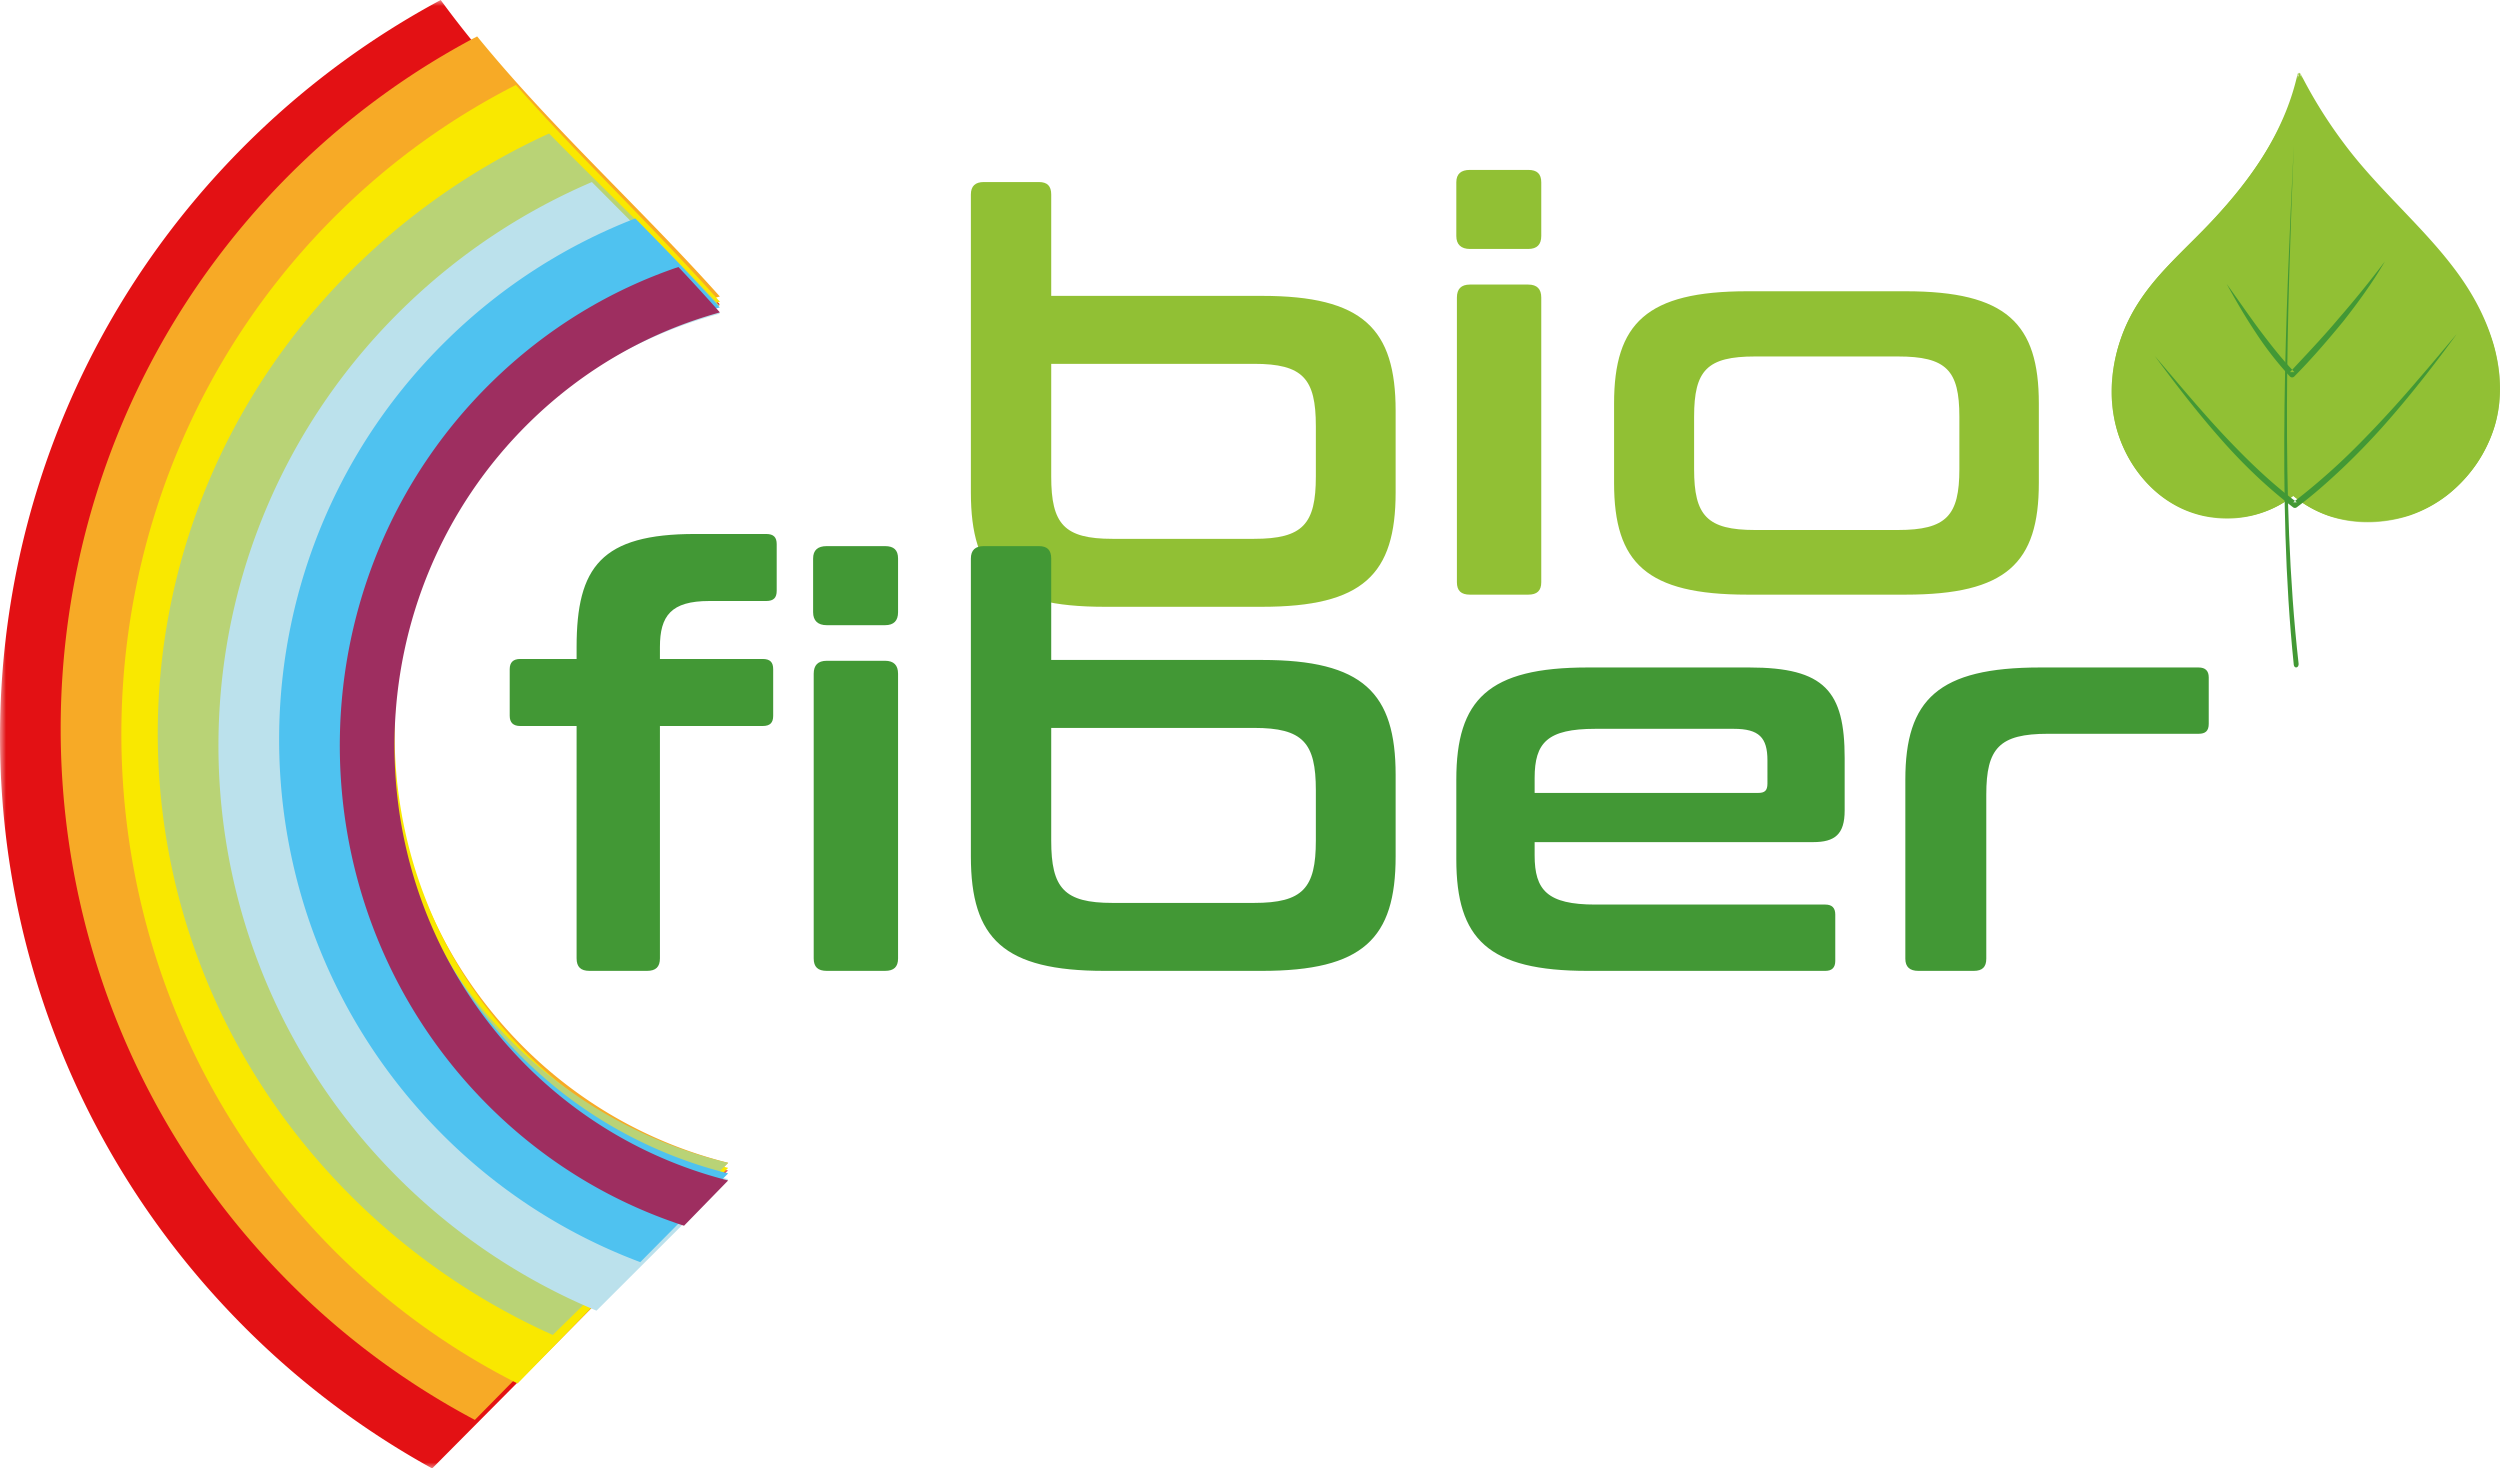
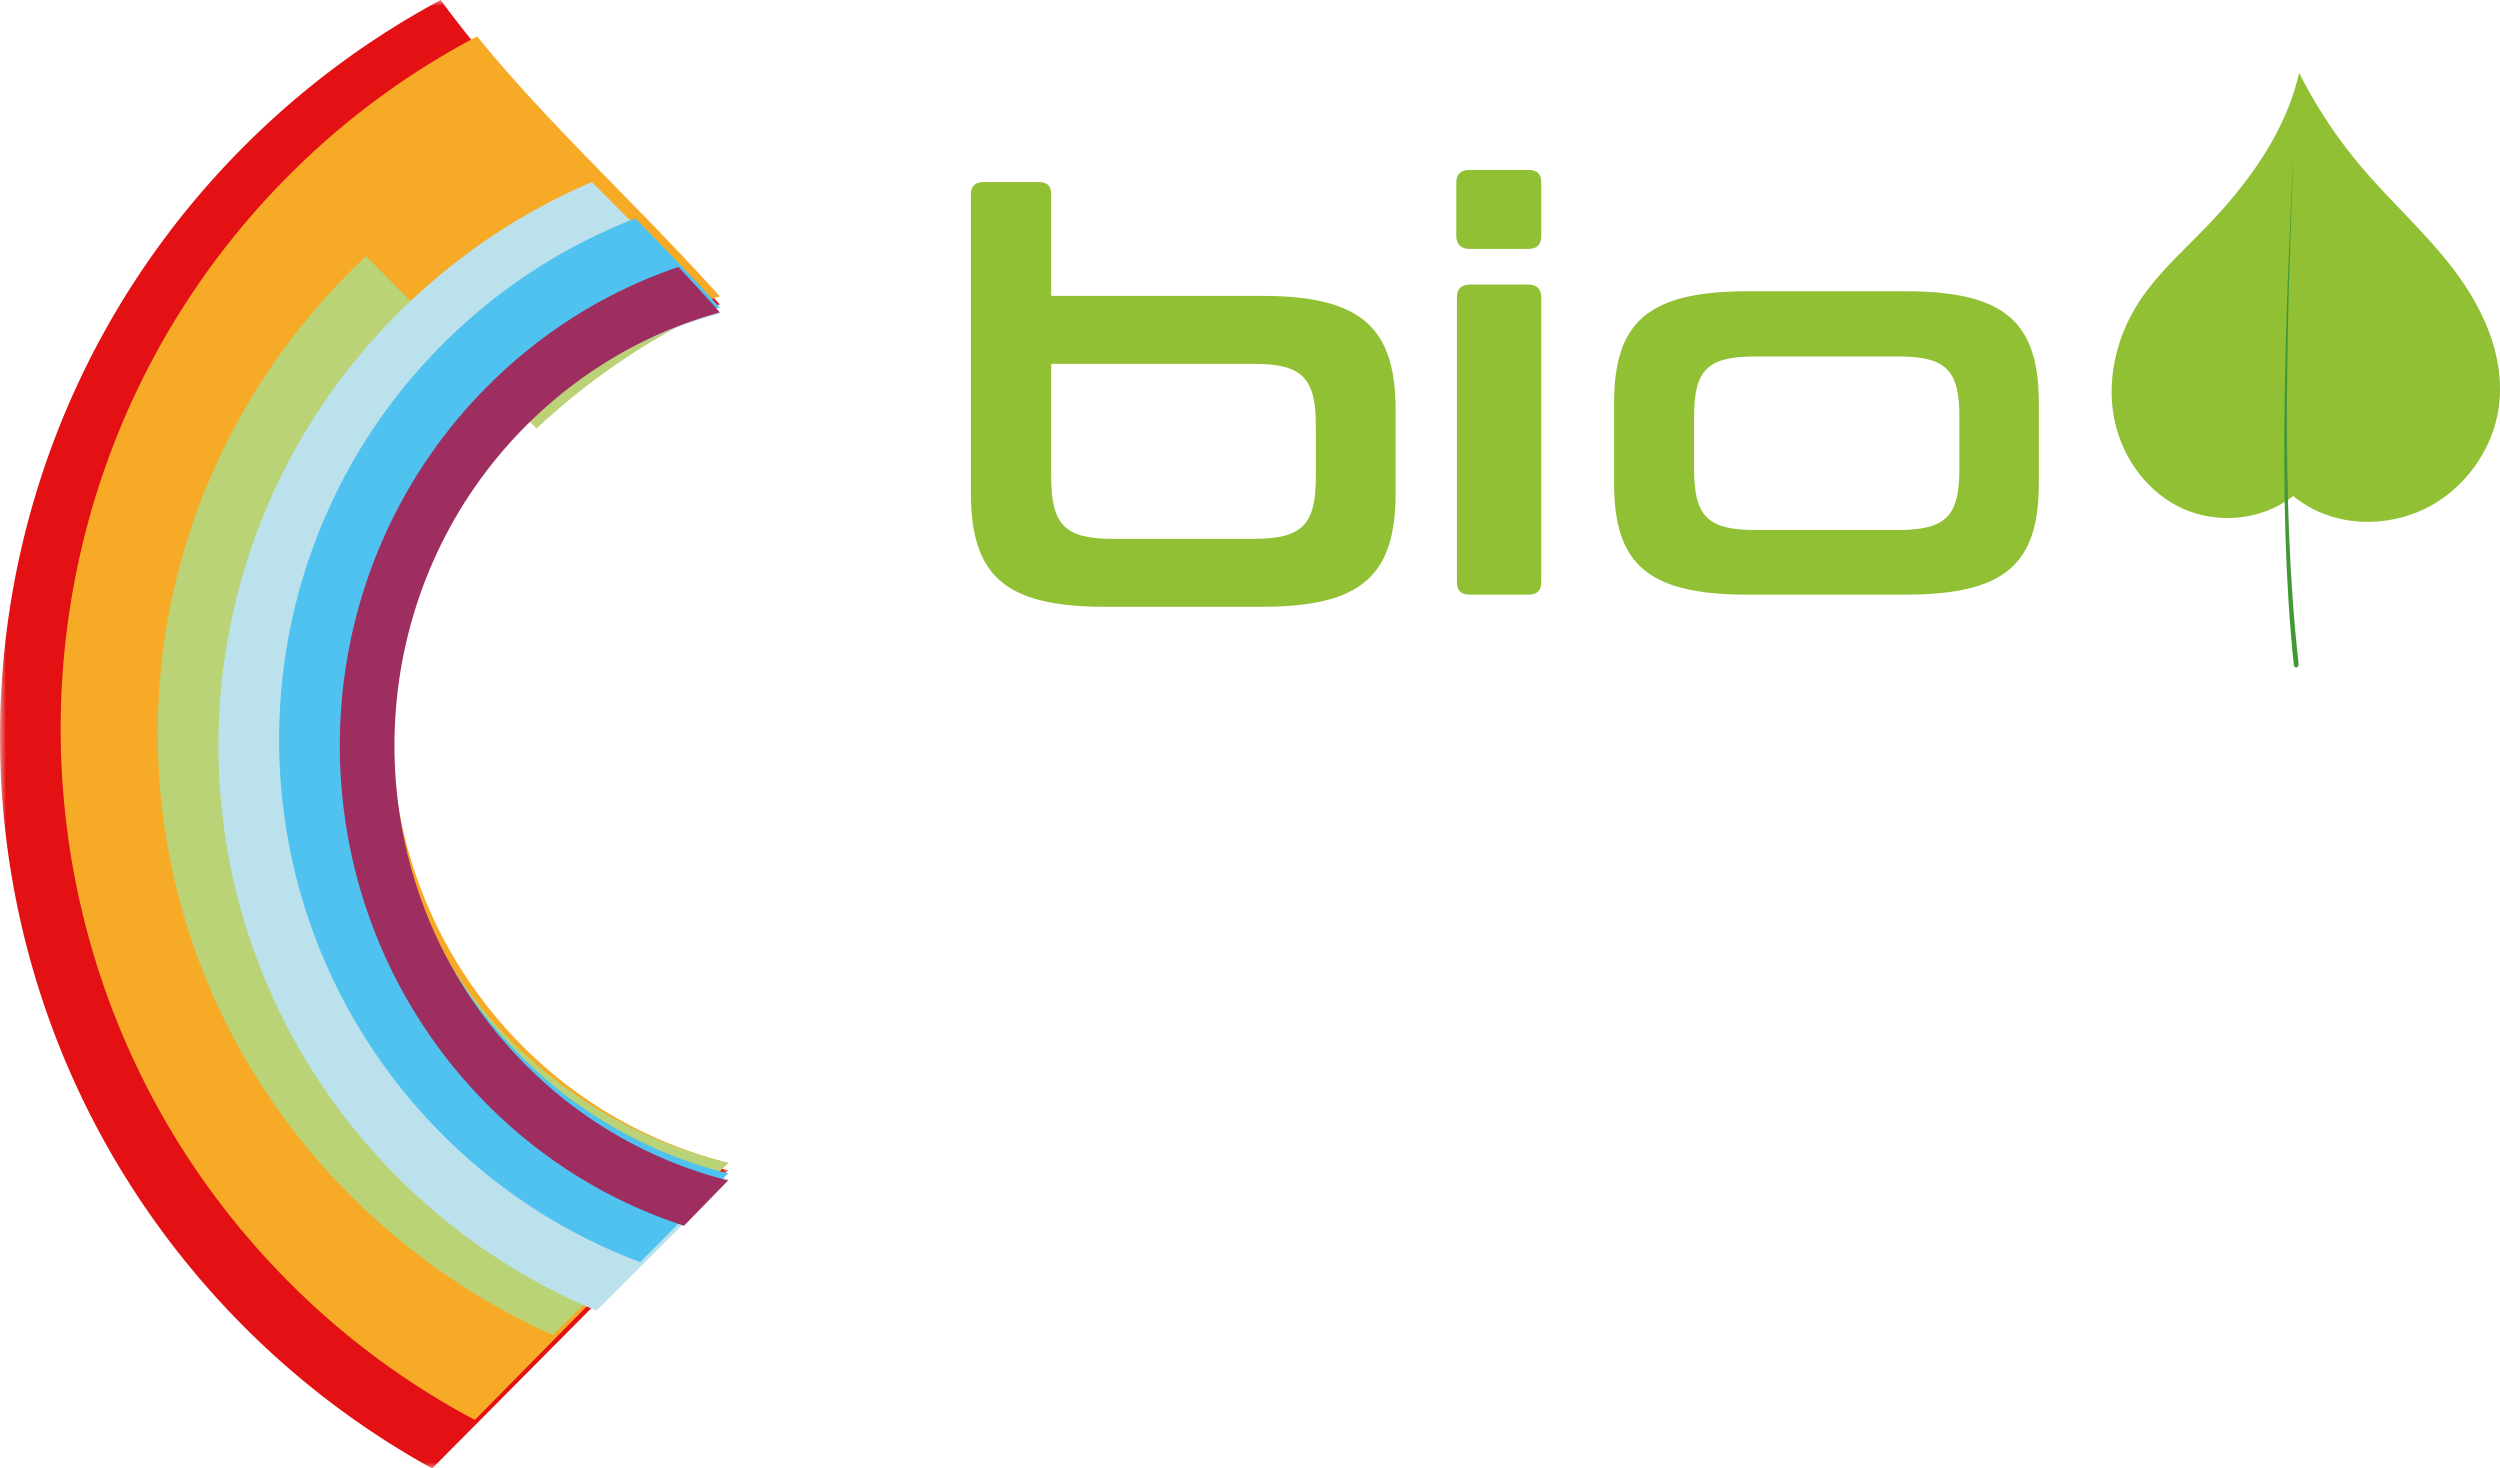
<svg xmlns="http://www.w3.org/2000/svg" xmlns:xlink="http://www.w3.org/1999/xlink" width="206" height="121">
  <defs>
    <path id="a" d="M0 0h60v121H0z" />
-     <path id="c" d="M0 0h32v37.049H0z" />
  </defs>
  <g fill="none" fill-rule="evenodd">
    <g>
      <mask id="b" fill="#fff">
        <use xlink:href="#a" />
      </mask>
      <path fill="#E31114" d="M21.098 11.084c-27.42 26.413-28.217 70.034-1.78 97.43A68.746 68.746 0 0 0 35.61 121L60 96.44a36.673 36.673 0 0 1-17.607-10.155c-14.15-14.663-13.722-38.009.954-52.146A36.749 36.749 0 0 1 59.31 25.09C51.732 16.684 42.97 9.13 36.313 0a68.981 68.981 0 0 0-15.215 11.084" mask="url(#b)" />
    </g>
    <path fill="#F7AA26" d="M24.547 13.715c-25.405 24.67-26.143 65.413-1.648 91A63.82 63.82 0 0 0 39.129 117L60 95.815a36.32 36.32 0 0 1-17.472-10.16c-14.043-14.67-13.62-38.026.945-52.17a36.393 36.393 0 0 1 15.844-9.052c-6.492-7.26-13.855-13.883-20-21.433a63.868 63.868 0 0 0-14.77 10.715" />
-     <path fill="#F9E800" d="M27.993 17.446c-23.385 22.91-24.064 60.747-1.518 84.51A58.692 58.692 0 0 0 42.65 114L60 96.233a35.92 35.92 0 0 1-17.315-10.158c-13.915-14.666-13.496-38.018.937-52.158 4.564-4.472 9.983-7.481 15.7-9.05C53.919 18.77 47.908 13.122 42.512 7a58.784 58.784 0 0 0-14.519 10.446" />
-     <path fill="#B9D376" d="M30.165 21.111C7.856 42.05 7.208 76.626 28.716 98.341A55.872 55.872 0 0 0 45.548 110L60 95.822c-6.593-1.596-12.822-4.94-17.887-10.053-14.375-14.514-13.941-37.623.968-51.617A37.599 37.599 0 0 1 59.3 25.195c-4.497-4.86-9.403-9.433-14.055-14.195a56.096 56.096 0 0 0-15.08 10.111" />
+     <path fill="#B9D376" d="M30.165 21.111C7.856 42.05 7.208 76.626 28.716 98.341A55.872 55.872 0 0 0 45.548 110L60 95.822c-6.593-1.596-12.822-4.94-17.887-10.053-14.375-14.514-13.941-37.623.968-51.617A37.599 37.599 0 0 1 59.3 25.195a56.096 56.096 0 0 0-15.08 10.111" />
    <path fill="#BBE1EC" d="M33.612 25.016c-20.29 19.39-20.88 51.409-1.317 71.52A50.722 50.722 0 0 0 49.152 108L60 97.164c-6.539-1.612-12.717-4.987-17.74-10.15-14.258-14.656-13.828-37.991.96-52.121a37.108 37.108 0 0 1 16.085-9.045c-3.374-3.713-6.978-7.26-10.533-10.848a50.962 50.962 0 0 0-15.16 10.016" />
    <path fill="#4FC2F0" d="M37.054 27.796c-18.266 17.646-18.796 46.785-1.186 65.087A45.603 45.603 0 0 0 52.758 104L60 96.688A36.548 36.548 0 0 1 42.443 86.53c-14.11-14.663-13.685-38.01.95-52.147a36.628 36.628 0 0 1 15.92-9.049c-2.247-2.5-4.595-4.923-6.965-7.335a45.784 45.784 0 0 0-15.294 9.796" />
    <path fill="#9E2E60" d="M40.488 31.512c-16.23 15.93-16.701 42.238-1.054 58.76 4.859 5.13 10.701 8.705 16.931 10.728L60 97.27c-6.384-1.617-12.418-5.002-17.322-10.181-13.922-14.7-13.502-38.104.938-52.276 4.565-4.48 9.987-7.498 15.706-9.07A167.165 167.165 0 0 0 55.902 22c-5.6 1.898-10.882 5.063-15.414 9.512" />
    <path fill="#91C034" d="M86.62 29.98v9.286c0 3.921 1.065 5.134 5.047 5.134h11.666c4.028 0 5.093-1.213 5.093-5.134v-4.153c0-3.92-1.065-5.133-5.093-5.133H86.62ZM85.602 15c.695 0 1.018.327 1.018 1.027v8.353h17.361c8.334 0 11.019 2.707 11.019 9.473v6.72C115 47.34 112.315 50 103.981 50H91.02C82.686 50 80 47.34 80 40.573V16.027c0-.7.37-1.027 1.065-1.027h4.537ZM125.923 23.448c.734 0 1.077.371 1.077 1.07v23.458c0 .698-.343 1.024-1.077 1.024h-4.798c-.734 0-1.076-.326-1.076-1.024V24.518c0-.699.342-1.07 1.076-1.07h4.798Zm0-9.448c.734 0 1.077.326 1.077 1.024v4.421c0 .698-.343 1.07-1.077 1.07h-4.798c-.734 0-1.125-.372-1.125-1.07v-4.421c0-.698.39-1.024 1.125-1.024h4.798ZM139.594 38.663c0 3.825 1.06 5.009 5.027 5.009h11.76c4.01 0 5.071-1.184 5.071-5.009v-4.326c0-3.825-1.06-4.964-5.072-4.964h-11.76c-3.965 0-5.026 1.139-5.026 4.964v4.326ZM157.025 24c8.3 0 10.975 2.64 10.975 9.244V39.8c0 6.603-2.675 9.199-10.975 9.199h-13.05c-8.3 0-10.975-2.596-10.975-9.199v-6.557C133 26.64 135.675 24 143.975 24h13.05Z" />
-     <path fill="#429835" d="M47.512 54.299v-.983c0-6.601 2.03-9.316 9.767-9.316h5.851c.629 0 .87.28.87.842v3.839c0 .562-.241.842-.87.842h-4.69c-3.143 0-4.062 1.218-4.062 3.793v.983h8.462c.628 0 .87.28.87.842v3.84c0 .56-.242.842-.87.842h-8.462V78.97c0 .702-.339 1.03-1.064 1.03h-4.738c-.725 0-1.064-.328-1.064-1.03V59.823H42.87c-.58 0-.87-.281-.87-.842v-3.84c0-.562.29-.842.87-.842h4.642ZM72.923 54.448c.734 0 1.077.372 1.077 1.071v23.457c0 .698-.343 1.024-1.077 1.024h-4.798c-.734 0-1.076-.326-1.076-1.024V55.519c0-.699.342-1.07 1.076-1.07h4.798Zm0-9.448c.734 0 1.077.326 1.077 1.024v4.422c0 .698-.343 1.07-1.077 1.07h-4.798c-.734 0-1.125-.372-1.125-1.07v-4.422c0-.698.39-1.024 1.125-1.024h4.798ZM86.62 59.98v9.286c0 3.921 1.065 5.134 5.047 5.134h11.666c4.028 0 5.093-1.213 5.093-5.134v-4.153c0-3.92-1.065-5.133-5.093-5.133H86.62ZM85.602 45c.695 0 1.018.327 1.018 1.027v8.353h17.361c8.334 0 11.019 2.707 11.019 9.473v6.72C115 77.34 112.315 80 103.981 80H91.02C82.686 80 80 77.34 80 70.573V46.027c0-.7.37-1.027 1.065-1.027h4.537ZM126.454 65.337h18.41c.545 0 .773-.182.773-.774V62.65c0-1.867-.683-2.595-2.774-2.595h-11.409c-3.954 0-5 1.138-5 4.052v1.23ZM144.136 55c6.228 0 7.864 1.959 7.864 7.468v4.326c0 1.959-.818 2.596-2.59 2.596h-22.956v1.093c0 2.869 1.046 4.053 5 4.053h18.955c.545 0 .818.273.818.819v3.826c0 .546-.273.819-.818.819h-19.59C122.635 80 120 77.404 120 70.801v-6.556c0-6.603 2.636-9.245 10.818-9.245h13.318ZM181.16 55c.56 0 .84.272.84.82v3.824c0 .593-.28.82-.84.82h-12.406c-4.011 0-5.084 1.184-5.084 5.01v13.524c0 .683-.326 1.002-1.026 1.002h-4.571c-.7 0-1.073-.32-1.073-1.002V64.244C157 57.64 159.706 55 168.101 55h13.06Z" />
    <path fill="#91C034" d="M188.966 40.868c-2.589 2.032-6.294 2.352-9.204.993-2.91-1.358-4.973-4.261-5.568-7.46-.596-3.198.215-6.627 1.989-9.408 1.456-2.283 3.494-4.117 5.38-6.055 3.572-3.664 6.762-7.964 7.887-12.938a39.338 39.338 0 0 0 5.067 7.683c2.535 3.009 5.515 5.626 7.862 8.788 2.346 3.162 4.058 7.08 3.522 11.057-.503 3.729-3.102 7.154-6.562 8.61-3.46 1.457-7.544 1.088-10.373-1.27" />
    <g transform="translate(174 6)">
      <mask id="d" fill="#fff">
        <use xlink:href="#c" />
      </mask>
      <path fill="#91C034" d="M14.97 34.774c3.561 2.876 8.98 2.587 12.485-.298a11.46 11.46 0 0 0 2.265-2.528 11.274 11.274 0 0 0 1.39-3.092c.59-2.186.437-4.523-.258-6.653-.678-2.145-1.823-4.107-3.167-5.894-1.348-1.795-2.905-3.425-4.448-5.072-1.548-1.64-3.067-3.338-4.396-5.185A39.92 39.92 0 0 1 15.328.2l.248-.038c-.504 2.153-1.391 4.204-2.515 6.098-1.14 1.885-2.47 3.647-3.918 5.296-1.448 1.652-3.04 3.165-4.493 4.79-.72.817-1.406 1.665-1.986 2.581-.587.91-1.049 1.895-1.423 2.906-.722 2.032-.97 4.234-.623 6.335.347 2.095 1.322 4.073 2.783 5.572a9.223 9.223 0 0 0 2.505 1.854 8.55 8.55 0 0 0 3.006.843c2.097.199 4.284-.333 6.057-1.663m-.002.053c-1.672 1.372-3.931 2.043-6.083 1.882a8.868 8.868 0 0 1-3.128-.804 9.188 9.188 0 0 1-2.638-1.877C1.588 32.482.556 30.44.174 28.258-.22 26.07.081 23.78.834 21.69c.755-2.112 2.093-3.955 3.591-5.555 1.5-1.612 3.133-3.065 4.579-4.707C11.925 8.206 14.37 4.38 15.316.108a.137.137 0 0 1 .159-.105c.04.008.072.035.09.069a38.416 38.416 0 0 0 3.578 5.745c1.343 1.81 2.887 3.444 4.443 5.078 1.554 1.632 3.135 3.26 4.523 5.075 1.394 1.805 2.556 3.832 3.254 6.054.708 2.207.884 4.662.231 6.962a11.75 11.75 0 0 1-1.51 3.209 11.893 11.893 0 0 1-2.397 2.585 10.722 10.722 0 0 1-3.062 1.673 11.146 11.146 0 0 1-3.391.595 9.974 9.974 0 0 1-3.36-.54 9.08 9.08 0 0 1-2.907-1.68" mask="url(#d)" />
    </g>
    <path fill="#429835" d="M189.007 54.778c-.73-7.077-.844-14.24-.762-21.38.093-7.147.418-14.287.764-21.422-.279 7.138-.537 14.28-.563 21.417-.015 7.131.168 14.277.959 21.297.017.143-.058.28-.168.306-.11.025-.213-.07-.23-.213v-.005" />
-     <path fill="#429835" d="M183.481 23.4c.9 1.247 1.766 2.514 2.674 3.744.922 1.218 1.851 2.427 2.908 3.518l-.37.002c1.366-1.465 2.75-2.916 4.037-4.45a87.654 87.654 0 0 0 3.789-4.677c-1.015 1.739-2.2 3.375-3.449 4.959-1.28 1.556-2.596 3.086-4.014 4.52l-.004.005c-.1.1-.26.103-.357.005l-.008-.007a27.333 27.333 0 0 1-2.84-3.654c-.854-1.283-1.626-2.614-2.366-3.964" />
-     <path fill="#429835" d="M177.556 29.336c1.833 2.14 3.63 4.31 5.542 6.367 1.92 2.046 3.922 4.019 6.164 5.686l-.305.004a53.03 53.03 0 0 0 3.688-3.116c1.185-1.095 2.312-2.254 3.42-3.431a96.194 96.194 0 0 0 3.234-3.622c1.065-1.222 2.097-2.474 3.145-3.712-1.913 2.622-3.914 5.184-6.077 7.615a57.977 57.977 0 0 1-3.4 3.502c-1.184 1.115-2.407 2.196-3.71 3.17l-.004.003a.25.25 0 0 1-.302.001c-2.244-1.728-4.285-3.704-6.138-5.836-1.863-2.123-3.58-4.363-5.257-6.631" />
  </g>
</svg>